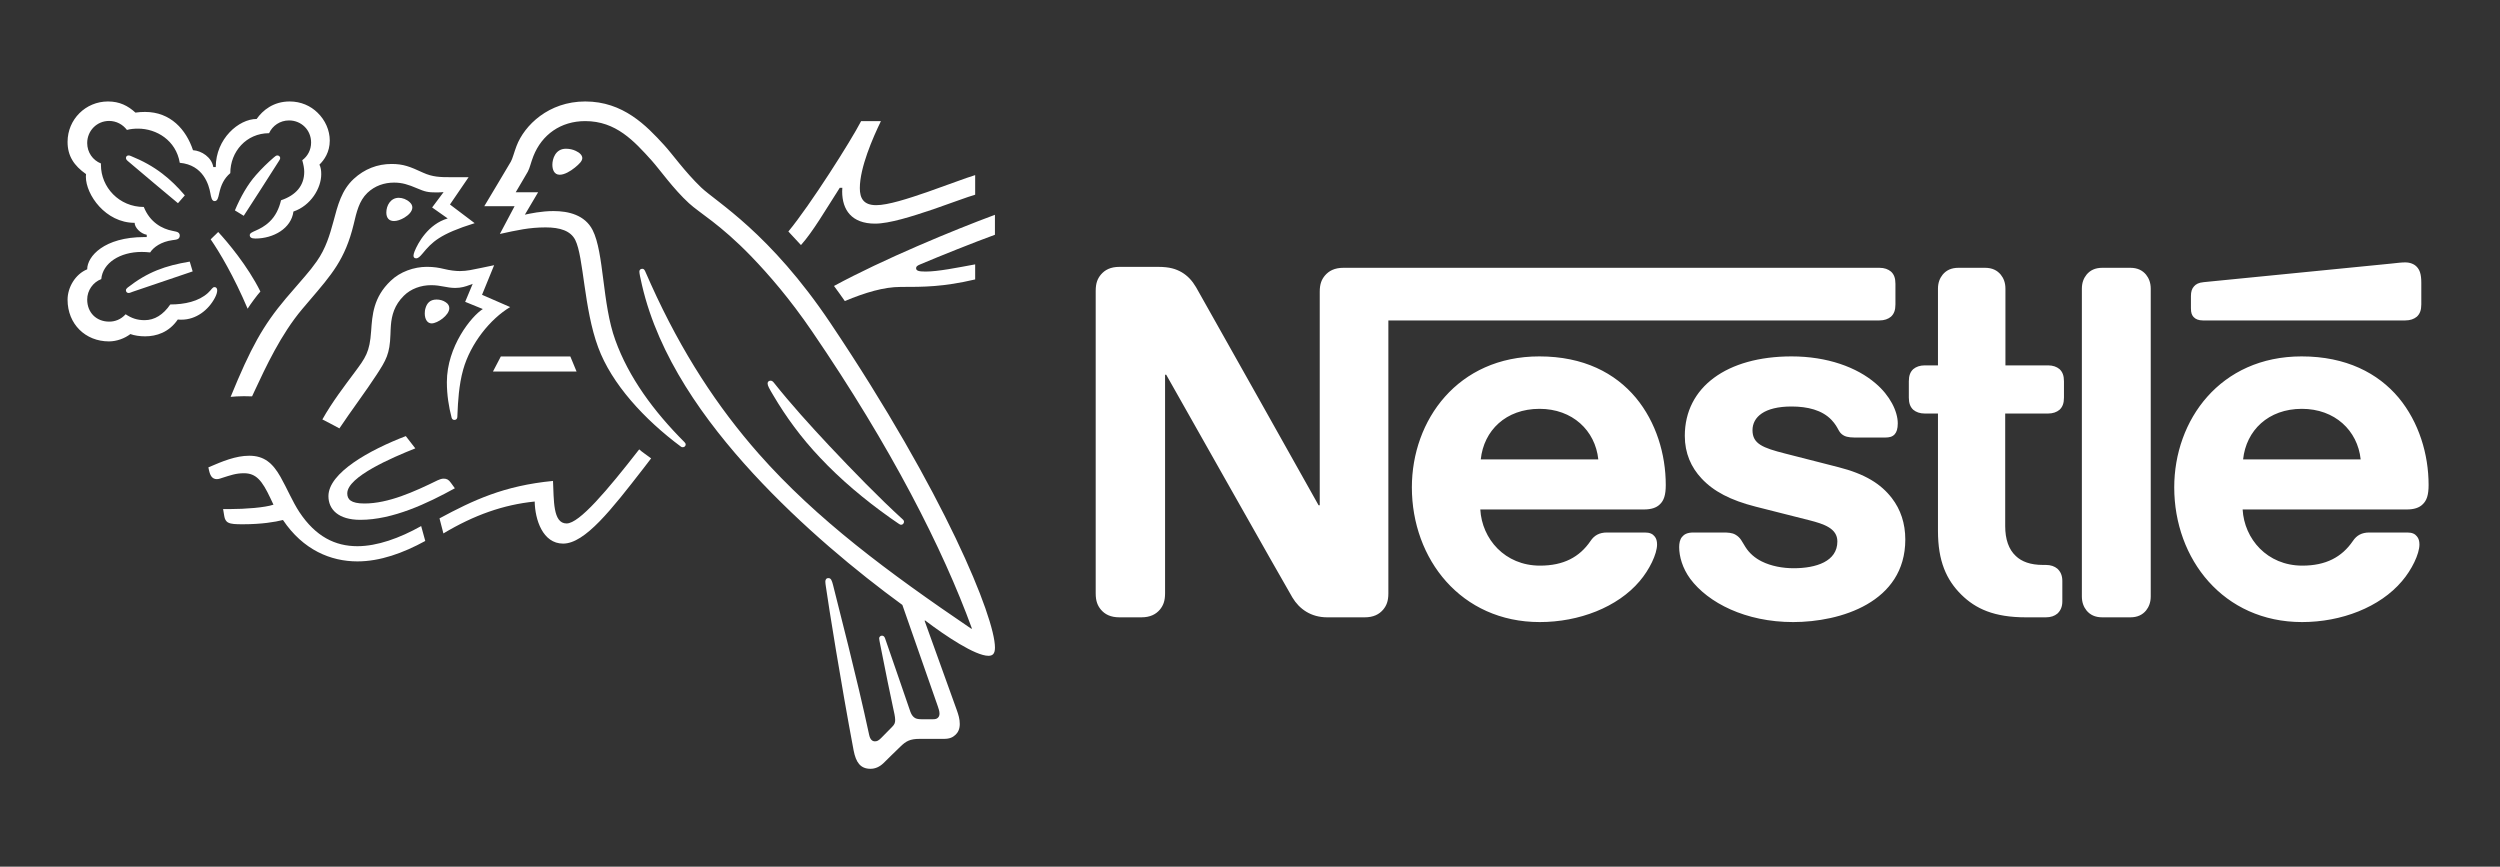
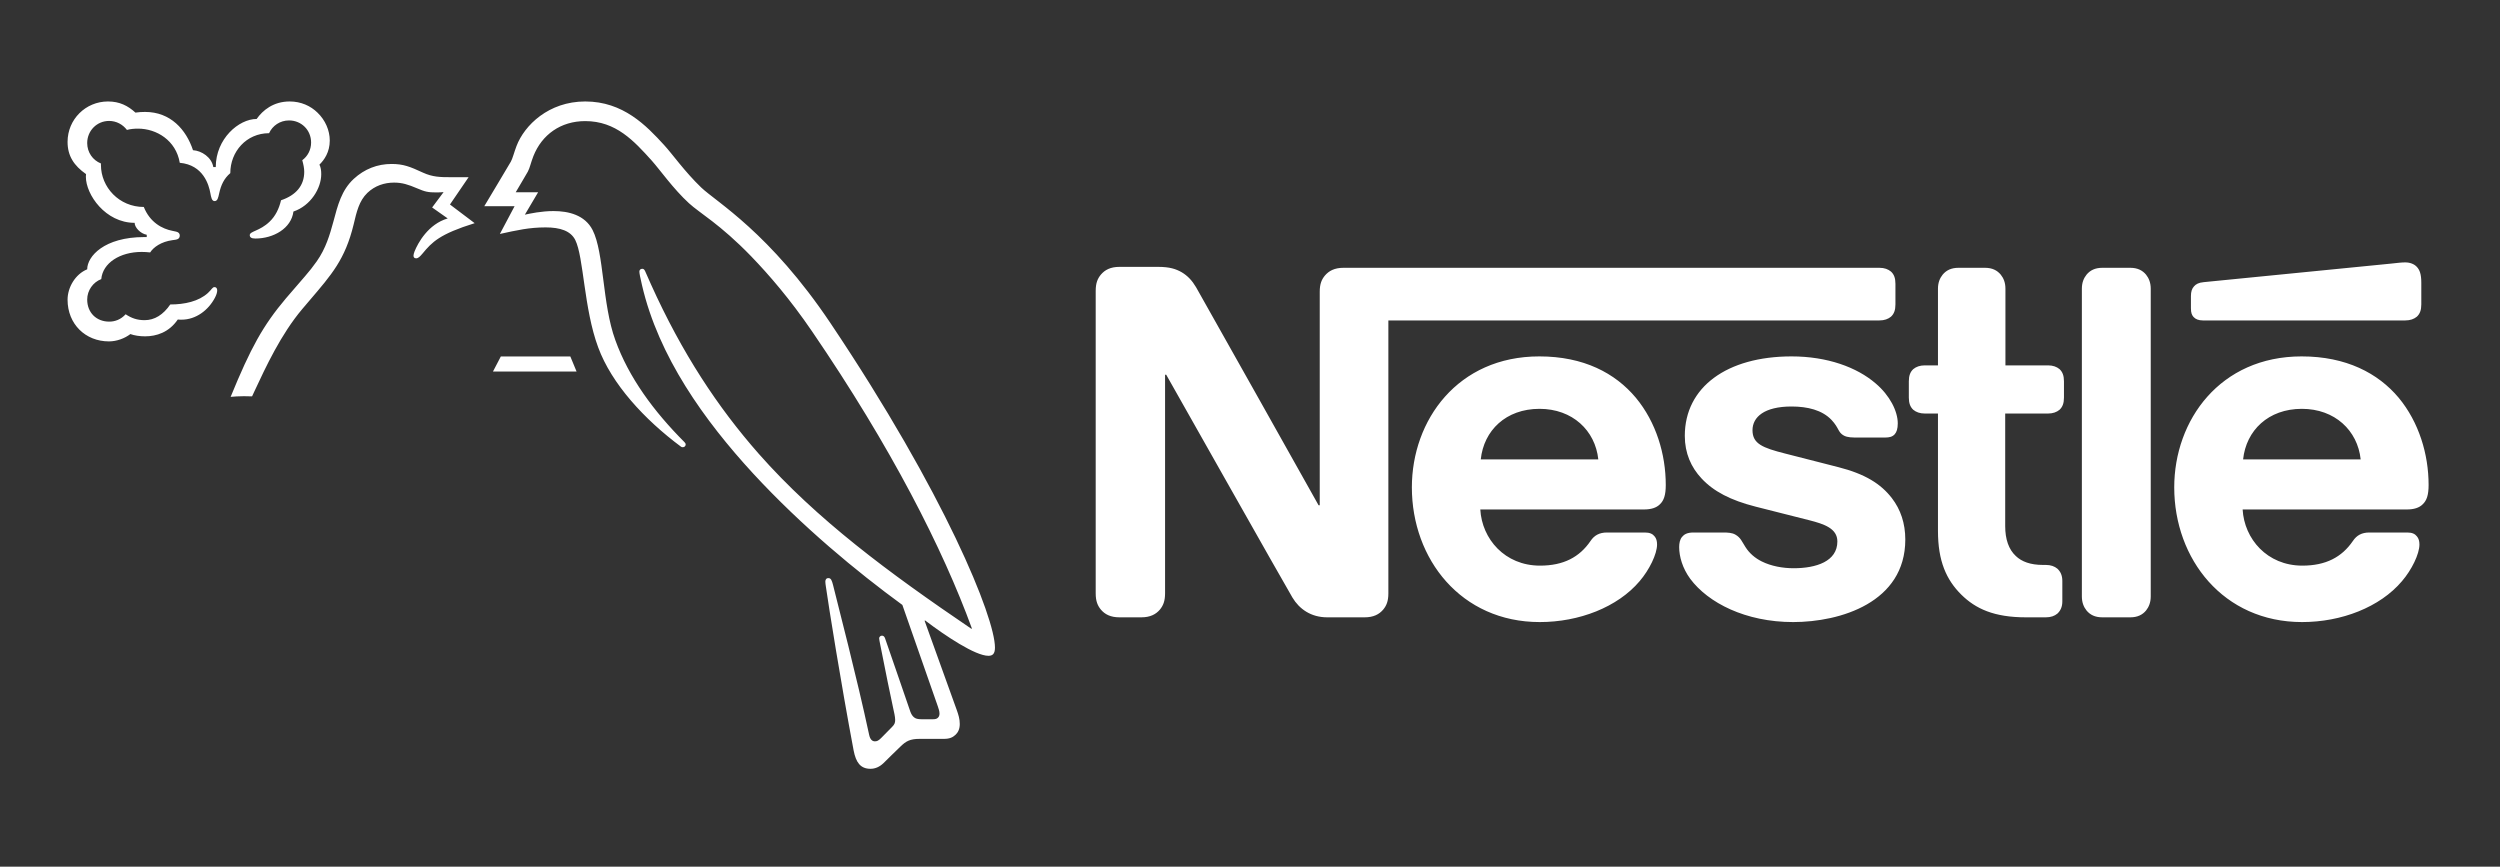
<svg xmlns="http://www.w3.org/2000/svg" width="75" height="26" viewBox="0 0 75 26" fill="none">
  <rect x="0" y="0" width="75" height="26" fill="#333333" stroke="none" />
  <path d="M39.747 8.267C39.648 8.387 39.592 8.52 39.592 8.753V15.157H39.557C39.557 15.157 36.052 8.908 35.883 8.619C35.763 8.415 35.629 8.274 35.452 8.168C35.276 8.069 35.092 8.006 34.74 8.006H33.584C33.315 8.006 33.146 8.097 33.026 8.239C32.928 8.358 32.871 8.492 32.871 8.725V17.801C32.871 18.034 32.928 18.168 33.026 18.288C33.146 18.429 33.315 18.52 33.584 18.52H34.239C34.507 18.52 34.677 18.429 34.797 18.288C34.895 18.168 34.952 18.034 34.952 17.801V11.243H34.987C34.987 11.243 38.626 17.688 38.774 17.928C38.978 18.267 39.324 18.52 39.818 18.52H40.939C41.207 18.52 41.376 18.429 41.496 18.288C41.595 18.168 41.651 18.034 41.651 17.801V9.613H56.383C56.532 9.613 56.644 9.571 56.729 9.501C56.821 9.416 56.863 9.303 56.863 9.134V8.513C56.863 8.344 56.821 8.231 56.729 8.147C56.644 8.076 56.532 8.034 56.383 8.034H40.304C40.036 8.034 39.867 8.126 39.747 8.267ZM46.179 10.692C43.732 10.692 42.356 12.604 42.356 14.621C42.356 16.772 43.831 18.662 46.193 18.662C47.371 18.662 48.527 18.218 49.19 17.434C49.479 17.096 49.712 16.623 49.712 16.334C49.712 16.236 49.691 16.151 49.635 16.088C49.578 16.017 49.493 15.975 49.345 15.975H48.21C47.984 15.975 47.829 16.059 47.716 16.229C47.385 16.715 46.905 16.969 46.2 16.969C45.142 16.969 44.458 16.165 44.409 15.284H49.317C49.536 15.284 49.691 15.234 49.797 15.129C49.916 15.016 49.973 14.853 49.973 14.55C49.973 13.626 49.684 12.667 49.077 11.934C48.457 11.193 47.512 10.692 46.179 10.692ZM53.746 10.692C51.813 10.692 50.544 11.609 50.544 13.076C50.544 13.598 50.735 14.021 51.045 14.352C51.405 14.741 51.919 15.009 52.667 15.199L54.282 15.608C54.726 15.721 55.121 15.855 55.121 16.243C55.121 16.842 54.486 17.047 53.809 17.047C53.478 17.047 53.132 16.983 52.85 16.842C52.653 16.743 52.484 16.602 52.364 16.412C52.258 16.25 52.223 16.13 52.06 16.038C51.961 15.982 51.842 15.975 51.68 15.975H50.805C50.615 15.975 50.523 16.031 50.46 16.109C50.396 16.186 50.375 16.299 50.375 16.412C50.375 16.694 50.474 17.047 50.707 17.364C51.242 18.083 52.364 18.662 53.795 18.662C55.206 18.662 57.159 18.076 57.159 16.186C57.159 15.7 57.018 15.284 56.757 14.945C56.426 14.515 55.953 14.219 55.149 14.014L53.549 13.605C52.886 13.436 52.575 13.316 52.575 12.907C52.575 12.512 52.928 12.195 53.746 12.195C54.225 12.195 54.663 12.301 54.945 12.597C55.177 12.844 55.135 12.971 55.319 13.069C55.431 13.126 55.558 13.126 55.756 13.126H56.553C56.68 13.126 56.772 13.105 56.842 13.027C56.898 12.963 56.933 12.865 56.933 12.702C56.933 12.335 56.694 11.863 56.271 11.504C55.707 11.017 54.818 10.692 53.746 10.692ZM58.139 10.961H57.745C57.597 10.961 57.484 11.003 57.399 11.073C57.307 11.158 57.265 11.271 57.265 11.44V11.927C57.265 12.096 57.307 12.209 57.399 12.294C57.484 12.364 57.597 12.406 57.745 12.406H58.139V15.925C58.139 16.828 58.386 17.392 58.844 17.844C59.268 18.26 59.818 18.52 60.777 18.52H61.376C61.525 18.52 61.637 18.479 61.722 18.408C61.813 18.323 61.87 18.21 61.87 18.041V17.427C61.87 17.258 61.813 17.146 61.722 17.061C61.637 16.99 61.525 16.948 61.376 16.948H61.292C60.911 16.948 60.65 16.849 60.474 16.68C60.262 16.483 60.156 16.179 60.156 15.784V12.406H61.44C61.588 12.406 61.701 12.364 61.785 12.294C61.877 12.209 61.919 12.096 61.919 11.927V11.44C61.919 11.271 61.877 11.158 61.785 11.073C61.701 11.003 61.588 10.961 61.44 10.961H60.163V8.661C60.163 8.478 60.107 8.344 60.022 8.239C59.916 8.112 59.769 8.034 59.55 8.034H58.753C58.534 8.034 58.386 8.112 58.28 8.239C58.196 8.344 58.139 8.478 58.139 8.661V10.961ZM62.456 17.893C62.456 18.076 62.512 18.21 62.597 18.316C62.702 18.443 62.85 18.52 63.069 18.52H63.908C64.127 18.52 64.275 18.443 64.381 18.316C64.465 18.21 64.522 18.076 64.522 17.893V8.662C64.522 8.478 64.465 8.345 64.381 8.239C64.275 8.112 64.127 8.034 63.908 8.034H63.069C62.85 8.034 62.702 8.112 62.597 8.239C62.512 8.345 62.456 8.478 62.456 8.662V17.893ZM44.423 13.781C44.514 12.914 45.177 12.265 46.186 12.265C47.173 12.265 47.857 12.914 47.949 13.781H44.423ZM72.159 9.613C72.307 9.613 72.42 9.571 72.505 9.501C72.597 9.416 72.639 9.303 72.639 9.134V8.478C72.639 8.224 72.59 8.097 72.505 8.006C72.427 7.921 72.3 7.872 72.159 7.872C72.046 7.872 71.934 7.886 71.743 7.907L66.115 8.464C65.954 8.478 65.876 8.527 65.82 8.591C65.756 8.661 65.728 8.753 65.728 8.88V9.247C65.728 9.388 65.756 9.451 65.805 9.508C65.868 9.578 65.96 9.613 66.087 9.613H72.159ZM69.049 10.692C66.602 10.692 65.227 12.604 65.227 14.621C65.227 16.772 66.701 18.662 69.063 18.662C70.241 18.662 71.398 18.218 72.06 17.434C72.35 17.096 72.583 16.623 72.583 16.334C72.583 16.236 72.561 16.151 72.505 16.088C72.449 16.017 72.364 15.975 72.216 15.975H71.08C70.855 15.975 70.7 16.059 70.587 16.229C70.255 16.715 69.775 16.969 69.07 16.969C68.012 16.969 67.328 16.165 67.279 15.284H72.202C72.42 15.284 72.576 15.234 72.681 15.129C72.801 15.016 72.858 14.853 72.858 14.55C72.858 13.626 72.568 12.667 71.962 11.934C71.341 11.193 70.382 10.692 69.049 10.692ZM67.293 13.781C67.385 12.914 68.048 12.265 69.056 12.265C70.044 12.265 70.728 12.914 70.82 13.781H67.293ZM24.917 9.698C23.092 6.975 21.487 6.057 21.036 5.625C20.54 5.149 20.163 4.61 19.922 4.35C19.387 3.765 18.695 3.044 17.557 3.044C16.458 3.044 15.732 3.76 15.496 4.379C15.428 4.556 15.373 4.771 15.325 4.85C15.217 5.027 14.731 5.856 14.529 6.185H15.438L14.996 7.019C15.511 6.906 15.879 6.822 16.369 6.822C16.806 6.822 17.12 6.926 17.258 7.2C17.513 7.711 17.513 9.256 17.945 10.42C18.347 11.513 19.328 12.583 20.433 13.403C20.447 13.412 20.464 13.417 20.481 13.417C20.535 13.417 20.57 13.378 20.57 13.339C20.57 13.309 20.56 13.29 20.535 13.265C19.613 12.343 18.862 11.322 18.46 10.204C18.062 9.114 18.126 7.583 17.778 6.901C17.547 6.45 17.057 6.332 16.605 6.332C16.242 6.332 15.903 6.406 15.746 6.44L16.144 5.767H15.472C15.614 5.518 15.761 5.287 15.835 5.149C15.898 5.031 15.923 4.884 16.002 4.683C16.257 4.04 16.821 3.633 17.557 3.633C18.479 3.633 19.019 4.227 19.554 4.82C19.799 5.095 20.202 5.669 20.668 6.096C20.987 6.391 21.595 6.719 22.532 7.686C23.072 8.246 23.7 8.972 24.363 9.943C26.733 13.412 28.288 16.469 29.157 18.854L29.142 18.864C26.654 17.176 24.5 15.581 22.763 13.614C21.531 12.215 20.462 10.596 19.529 8.53C19.465 8.393 19.412 8.265 19.353 8.133C19.328 8.079 19.304 8.064 19.265 8.064C19.216 8.064 19.181 8.098 19.181 8.147C19.181 8.201 19.206 8.319 19.26 8.555C19.755 10.694 21.129 12.613 22.596 14.207C24.059 15.792 25.712 17.156 27.071 18.148L28.131 21.18C28.156 21.254 28.185 21.332 28.185 21.406C28.185 21.46 28.17 21.503 28.136 21.533C28.107 21.562 28.068 21.578 27.979 21.578H27.66C27.523 21.578 27.468 21.558 27.419 21.518C27.37 21.479 27.337 21.42 27.311 21.352C27.219 21.067 26.659 19.472 26.551 19.148C26.531 19.09 26.497 19.07 26.458 19.07C26.447 19.07 26.436 19.072 26.426 19.076C26.416 19.08 26.407 19.086 26.399 19.094C26.391 19.102 26.385 19.111 26.381 19.121C26.377 19.131 26.374 19.142 26.375 19.153C26.375 19.193 26.389 19.237 26.414 19.374C26.556 20.1 26.723 20.915 26.791 21.224C26.821 21.366 26.855 21.499 26.855 21.597C26.855 21.685 26.836 21.734 26.762 21.808L26.433 22.142C26.355 22.22 26.311 22.24 26.247 22.24C26.169 22.24 26.105 22.186 26.075 22.048C25.702 20.306 25.138 18.148 24.991 17.549C24.956 17.417 24.932 17.343 24.853 17.343C24.785 17.343 24.76 17.392 24.76 17.451C24.76 17.495 24.77 17.549 24.775 17.588C24.863 18.206 25.222 20.459 25.609 22.515C25.678 22.868 25.81 23.064 26.115 23.064C26.252 23.064 26.384 23.01 26.507 22.892C26.708 22.691 26.767 22.637 27.008 22.402C27.179 22.235 27.297 22.166 27.591 22.166H28.317C28.489 22.166 28.582 22.122 28.666 22.043C28.744 21.97 28.793 21.867 28.793 21.72C28.793 21.567 28.754 21.445 28.7 21.293C28.514 20.792 27.915 19.099 27.738 18.623L27.753 18.613C28.366 19.08 29.26 19.674 29.652 19.674C29.775 19.674 29.849 19.619 29.849 19.428C29.849 18.526 28.347 14.811 24.917 9.698ZM8.072 3.996C8.175 3.77 8.401 3.613 8.671 3.613C9.039 3.613 9.333 3.898 9.333 4.276C9.333 4.496 9.23 4.688 9.068 4.806C9.103 4.934 9.127 5.046 9.127 5.154C9.127 5.566 8.882 5.856 8.431 6.008C8.372 6.258 8.264 6.484 8.087 6.651C7.792 6.935 7.493 6.935 7.493 7.053C7.493 7.117 7.537 7.156 7.66 7.156C8.205 7.156 8.739 6.852 8.803 6.346C9.324 6.17 9.637 5.645 9.637 5.228C9.637 5.12 9.627 5.027 9.583 4.939C9.726 4.801 9.893 4.565 9.893 4.217C9.893 3.913 9.76 3.604 9.524 3.378C9.319 3.177 9.029 3.044 8.69 3.044C8.2 3.044 7.881 3.31 7.699 3.569C7.164 3.569 6.473 4.163 6.473 5.012H6.399C6.35 4.718 6.046 4.521 5.79 4.506C5.584 3.888 5.118 3.358 4.353 3.358C4.265 3.358 4.157 3.363 4.063 3.378C3.838 3.172 3.587 3.044 3.239 3.044C2.571 3.044 2.027 3.579 2.027 4.256C2.027 4.678 2.218 4.968 2.581 5.223C2.581 5.223 2.576 5.277 2.576 5.302C2.576 5.841 3.165 6.685 4.039 6.685C4.039 6.822 4.211 7.009 4.402 7.043V7.112H4.328C3.126 7.112 2.616 7.691 2.616 8.079C2.258 8.226 2.027 8.623 2.027 8.991C2.027 9.722 2.562 10.242 3.269 10.242C3.504 10.242 3.744 10.15 3.911 10.022C4.034 10.066 4.191 10.09 4.353 10.09C4.691 10.09 5.069 9.973 5.334 9.585C5.374 9.59 5.408 9.59 5.447 9.59C5.879 9.59 6.252 9.305 6.448 8.932C6.497 8.839 6.516 8.766 6.516 8.711C6.516 8.658 6.492 8.613 6.438 8.613C6.37 8.613 6.36 8.677 6.237 8.79C5.962 9.041 5.54 9.134 5.108 9.134C4.897 9.443 4.637 9.605 4.338 9.605C4.117 9.605 3.946 9.546 3.769 9.428C3.626 9.585 3.45 9.649 3.278 9.649C2.891 9.649 2.616 9.379 2.616 8.986C2.616 8.711 2.792 8.466 3.038 8.373C3.082 7.887 3.602 7.558 4.25 7.558C4.333 7.558 4.417 7.563 4.505 7.573C4.603 7.416 4.838 7.25 5.172 7.205C5.241 7.196 5.295 7.191 5.334 7.171C5.374 7.151 5.393 7.112 5.393 7.068C5.393 7.029 5.378 6.994 5.339 6.97C5.305 6.95 5.246 6.941 5.177 6.926C4.868 6.867 4.5 6.675 4.314 6.209C3.572 6.209 3.028 5.615 3.028 4.948V4.904C2.782 4.806 2.616 4.57 2.616 4.291C2.616 3.923 2.905 3.628 3.273 3.628C3.494 3.628 3.685 3.736 3.808 3.898C3.911 3.869 4.029 3.859 4.142 3.859C4.691 3.859 5.28 4.207 5.393 4.884C6.1 4.948 6.267 5.547 6.311 5.797C6.335 5.925 6.355 6.033 6.438 6.033C6.526 6.033 6.546 5.934 6.575 5.802C6.629 5.552 6.723 5.351 6.909 5.194C6.909 4.55 7.39 3.996 8.072 3.996ZM9.5 7.843C9.269 8.172 9.103 8.334 8.577 8.952C7.886 9.772 7.522 10.434 6.919 11.906C7.017 11.896 7.16 11.886 7.317 11.886C7.395 11.886 7.459 11.886 7.562 11.891L7.635 11.734C7.974 11.008 8.43 10.026 9.068 9.271L9.289 9.011C9.946 8.241 10.354 7.784 10.609 6.734C10.697 6.361 10.771 6.028 11.021 5.787C11.247 5.571 11.531 5.478 11.821 5.478C12.066 5.478 12.248 5.537 12.513 5.65C12.753 5.753 12.841 5.773 13.097 5.773C13.185 5.773 13.249 5.768 13.308 5.763L12.964 6.224L13.431 6.553C12.846 6.724 12.537 7.289 12.434 7.549C12.415 7.603 12.405 7.637 12.405 7.672C12.405 7.711 12.425 7.75 12.483 7.75C12.547 7.75 12.596 7.701 12.679 7.603C12.964 7.259 13.19 7.023 14.24 6.695L13.499 6.135L14.058 5.316H13.534C13.2 5.316 12.979 5.311 12.689 5.179C12.297 4.997 12.096 4.919 11.747 4.919C11.321 4.919 10.933 5.071 10.614 5.365C10.246 5.704 10.133 6.155 10.001 6.651C9.897 7.033 9.775 7.456 9.5 7.843Z" fill="white" />
-   <path d="M10.629 11.184C10.349 11.562 9.966 12.057 9.671 12.583C9.765 12.627 10.074 12.794 10.182 12.852C10.521 12.342 10.992 11.715 11.301 11.238C11.581 10.806 11.694 10.62 11.713 10.041C11.718 9.943 11.718 9.849 11.727 9.757C11.752 9.457 11.831 9.153 12.115 8.873C12.326 8.662 12.63 8.555 12.935 8.555C13.229 8.555 13.401 8.638 13.656 8.638C13.837 8.638 13.97 8.594 14.088 8.55L14.181 8.515L13.955 9.055L14.485 9.271C14.147 9.482 13.406 10.39 13.406 11.464C13.406 11.852 13.465 12.21 13.548 12.529C13.558 12.563 13.578 12.598 13.632 12.598C13.681 12.598 13.715 12.568 13.72 12.514L13.725 12.401C13.739 12.072 13.764 11.553 13.896 11.086C14.117 10.301 14.711 9.565 15.305 9.212L14.461 8.844L14.824 7.956L14.427 8.039C14.186 8.088 14.009 8.132 13.798 8.132C13.661 8.132 13.504 8.113 13.318 8.068C13.175 8.034 13.023 8.005 12.807 8.005C12.42 8.005 12.002 8.152 11.718 8.427C11.198 8.922 11.168 9.457 11.134 9.933C11.09 10.566 10.972 10.723 10.629 11.184ZM23.219 11.484C23.185 11.44 23.155 11.42 23.116 11.42C23.058 11.42 23.028 11.459 23.028 11.503C23.028 11.572 23.077 11.655 23.2 11.862C23.573 12.495 24.034 13.132 24.603 13.731C25.216 14.384 25.938 14.992 26.708 15.537L26.948 15.703C26.983 15.728 27.008 15.743 27.037 15.743C27.086 15.743 27.12 15.694 27.12 15.655C27.12 15.63 27.11 15.605 27.081 15.581C26.365 14.928 25.594 14.133 24.873 13.368C24.308 12.764 23.73 12.127 23.219 11.484ZM7.429 9.261C7.503 9.138 7.724 8.839 7.812 8.746C7.434 7.981 6.816 7.249 6.546 6.96L6.32 7.18C6.581 7.558 7.017 8.289 7.429 9.261ZM3.833 4.83C3.788 4.791 3.779 4.766 3.779 4.737C3.779 4.703 3.803 4.663 3.857 4.663C3.877 4.663 3.896 4.668 3.921 4.678C4.284 4.825 4.593 4.997 4.868 5.208C5.099 5.384 5.324 5.601 5.545 5.861L5.339 6.096C5.084 5.885 4.259 5.194 3.833 4.83ZM7.312 6.474L7.047 6.312C7.218 5.905 7.43 5.532 7.679 5.252C7.856 5.051 8.023 4.889 8.21 4.727C8.254 4.693 8.278 4.663 8.322 4.663C8.372 4.663 8.406 4.703 8.406 4.742C8.406 4.761 8.396 4.786 8.377 4.815C8.077 5.282 7.493 6.204 7.312 6.474ZM3.985 8.751C3.921 8.775 3.891 8.79 3.857 8.79C3.803 8.79 3.778 8.746 3.778 8.711C3.778 8.677 3.793 8.658 3.828 8.628C4.431 8.157 4.961 7.97 5.692 7.848L5.78 8.142L3.985 8.751ZM16.571 4.943C16.571 4.771 16.659 4.462 16.978 4.462C17.086 4.462 17.189 4.486 17.272 4.526C17.39 4.58 17.469 4.658 17.469 4.742C17.469 4.83 17.38 4.919 17.248 5.027C17.11 5.139 16.934 5.242 16.791 5.242C16.62 5.242 16.571 5.08 16.571 4.943ZM11.59 6.376C11.59 6.165 11.718 5.934 11.963 5.934C12.071 5.934 12.198 5.978 12.292 6.067C12.346 6.116 12.37 6.169 12.37 6.224C12.37 6.342 12.258 6.454 12.125 6.533C12.022 6.592 11.914 6.631 11.821 6.631C11.669 6.631 11.59 6.537 11.59 6.376Z" fill="white" />
-   <path d="M12.743 9.403C12.743 9.354 12.748 9.295 12.768 9.236C12.807 9.109 12.89 8.986 13.097 8.986C13.19 8.986 13.293 9.01 13.376 9.07C13.45 9.119 13.479 9.182 13.479 9.246C13.479 9.457 13.126 9.702 12.949 9.702C12.822 9.702 12.743 9.579 12.743 9.403ZM10.81 15.595C10.148 15.595 9.853 15.281 9.853 14.884C9.853 14.187 11.075 13.505 12.174 13.083L12.459 13.451C11.782 13.721 10.418 14.3 10.418 14.801C10.418 14.977 10.521 15.105 10.932 15.105C11.649 15.105 12.42 14.756 13.131 14.408C13.185 14.383 13.249 14.359 13.308 14.359C13.401 14.359 13.46 14.388 13.528 14.486L13.646 14.648C12.817 15.105 11.782 15.595 10.81 15.595Z" fill="white" />
-   <path d="M12.635 15.782C11.988 16.145 11.315 16.386 10.722 16.386C10.059 16.386 9.47 16.101 8.98 15.36C8.774 15.046 8.612 14.654 8.415 14.306C8.18 13.893 7.925 13.672 7.478 13.672C7.071 13.672 6.673 13.839 6.251 14.021L6.271 14.114C6.305 14.266 6.364 14.374 6.506 14.374C6.57 14.374 6.634 14.345 6.669 14.335C6.904 14.261 7.076 14.197 7.316 14.197C7.684 14.197 7.861 14.414 8.111 14.943L8.204 15.14C7.949 15.228 7.35 15.272 6.904 15.272H6.693L6.728 15.483C6.742 15.572 6.777 15.645 6.85 15.679C6.938 15.723 7.066 15.728 7.287 15.728C7.846 15.728 8.253 15.66 8.489 15.6C9.093 16.499 9.922 16.842 10.722 16.842C11.403 16.842 12.095 16.592 12.758 16.229L12.635 15.782ZM13.302 16.003L13.185 15.551C14.195 15.007 15.118 14.57 16.59 14.428C16.62 14.992 16.58 15.704 16.998 15.704C17.38 15.704 18.214 14.717 19.176 13.481C19.265 13.564 19.406 13.653 19.534 13.751L19.289 14.07C18.351 15.277 17.552 16.308 16.894 16.308C16.281 16.308 16.05 15.586 16.041 15.046C15.104 15.14 14.22 15.453 13.302 16.003ZM26.286 6.155C25.903 6.155 25.795 5.944 25.795 5.645C25.795 5.027 26.183 4.139 26.428 3.633H25.834C25.525 4.232 24.308 6.15 23.651 6.945L24.029 7.352C24.382 6.96 24.77 6.293 25.192 5.635H25.27C25.27 5.669 25.265 5.708 25.265 5.743C25.265 6.298 25.55 6.709 26.252 6.709C26.683 6.709 27.36 6.493 27.999 6.278C28.528 6.096 29.014 5.91 29.255 5.841V5.253C28.98 5.336 28.42 5.551 27.841 5.753C27.233 5.964 26.634 6.155 26.286 6.155ZM27.596 7.936C28.185 7.686 29.24 7.264 29.848 7.043V6.444C28.627 6.896 26.482 7.784 25.02 8.579C25.059 8.628 25.315 8.986 25.344 9.031C25.962 8.775 26.517 8.608 27.017 8.608C27.719 8.608 28.293 8.608 29.255 8.383V7.931C28.715 8.03 28.141 8.147 27.768 8.147C27.547 8.147 27.483 8.118 27.483 8.044C27.483 8 27.512 7.971 27.596 7.936Z" fill="white" />
  <path d="M15.025 10.694L14.789 11.146H17.297L17.11 10.694H15.025Z" fill="white" />
</svg>